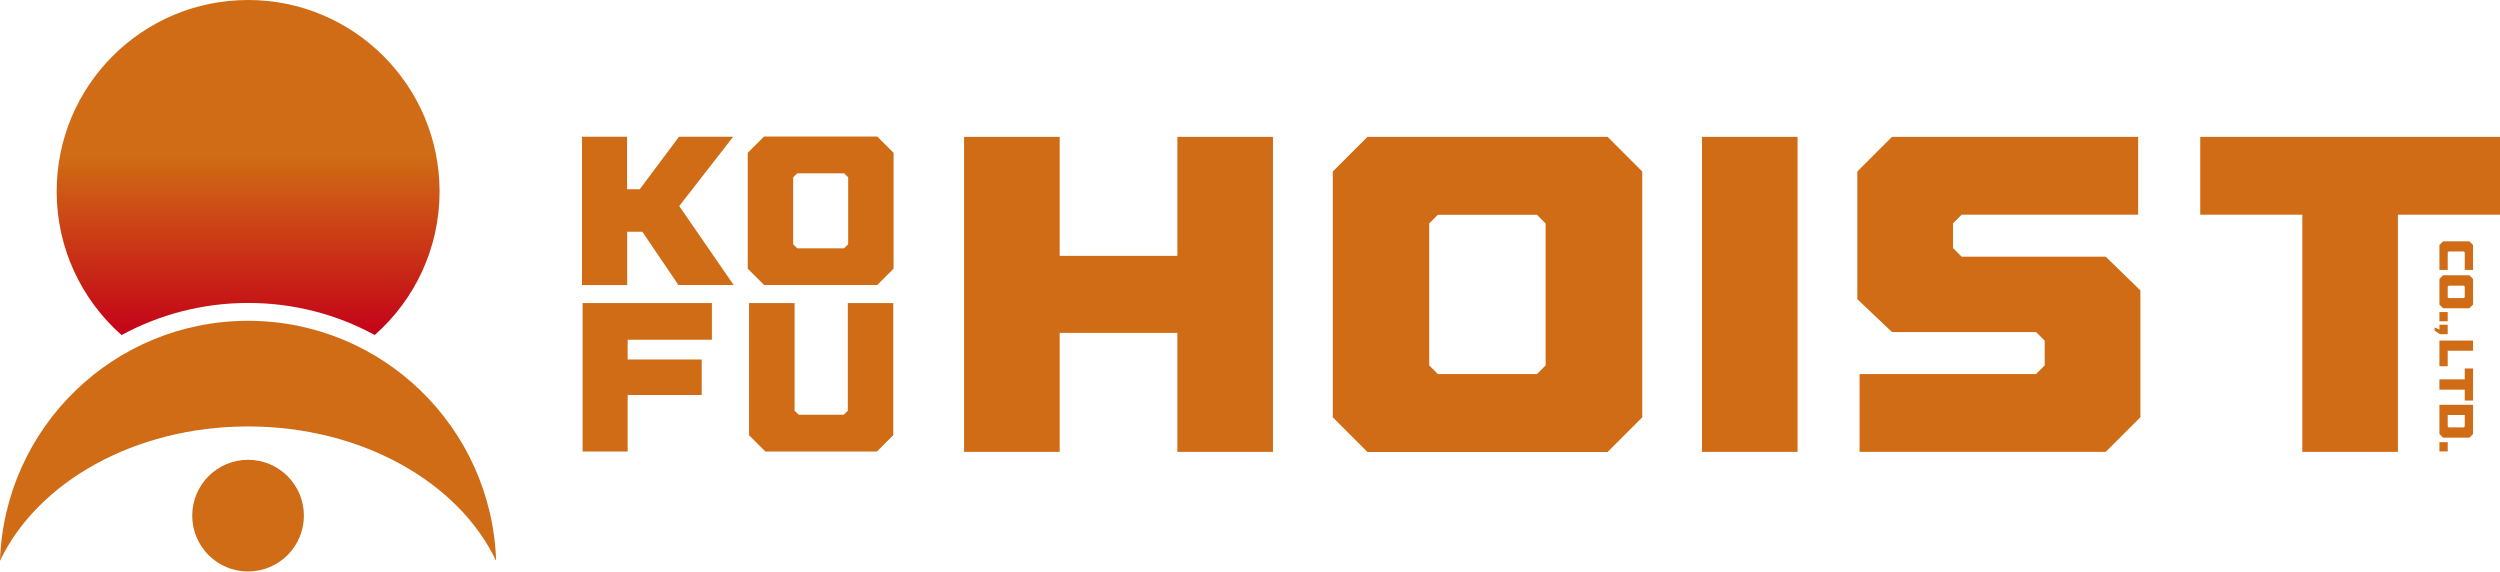
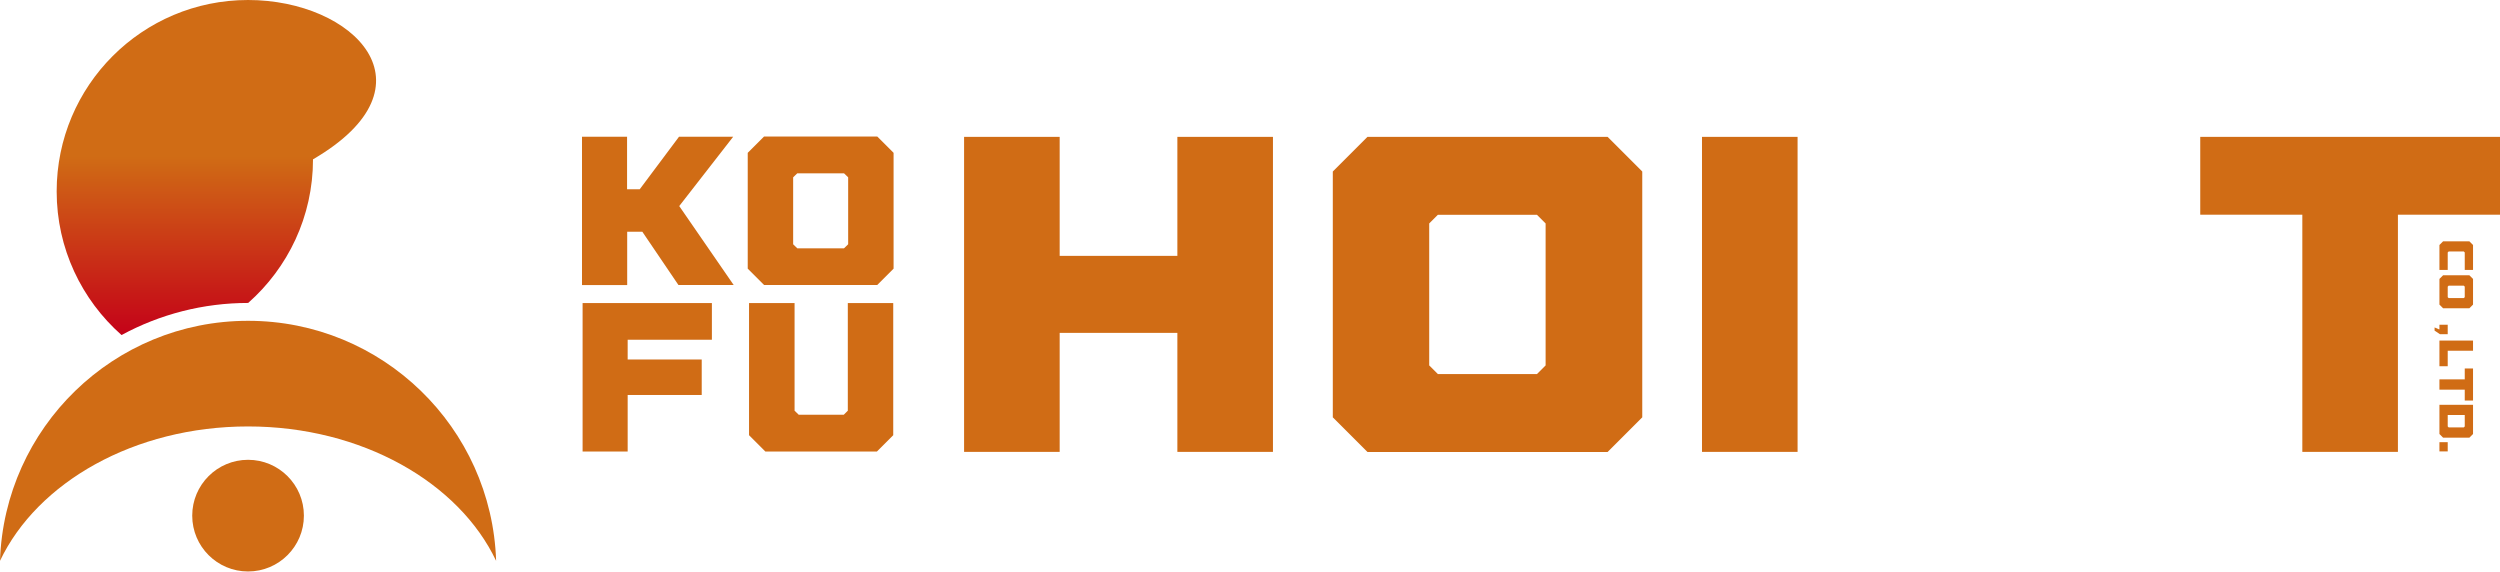
<svg xmlns="http://www.w3.org/2000/svg" id="_レイヤー_2" data-name="レイヤー_2" viewBox="0 0 211.34 48.32">
  <defs>
    <style>
      .cls-1 {
        fill: url(#_名称未設定グラデーション_2);
      }

      .cls-2 {
        fill: #d06c15;
      }
    </style>
    <linearGradient id="_名称未設定グラデーション_2" data-name="名称未設定グラデーション 2" x1="20.97" y1="13.21" x2="20.97" y2="28.58" gradientUnits="userSpaceOnUse">
      <stop offset="0" stop-color="#d06c15" />
      <stop offset="1" stop-color="#c40018" />
    </linearGradient>
  </defs>
  <g id="_デザイン" data-name="デザイン">
    <g>
      <g>
        <g>
          <path class="cls-2" d="M89.58,38.2h-8.08V11.57h8.08v10.06h9.95v-10.06h8.08v26.63h-8.08v-10.06h-9.95v10.06Z" />
          <path class="cls-2" d="M135.9,11.57l2.93,2.93v20.78l-2.93,2.93h-20.3l-2.93-2.93V14.5l2.93-2.93h20.3ZM129.93,18.16h-8.38l-.73.73v12l.73.73h8.38l.73-.73v-12l-.73-.73Z" />
          <path class="cls-2" d="M151.96,38.2h-8.08V11.57h8.08v26.63Z" />
-           <path class="cls-2" d="M172.85,30.89v-2.09l-.73-.73h-12.18l-2.93-2.78v-10.79l2.93-2.93h20.81v6.58h-14.92l-.73.73v2.09l.73.73h12.18l2.93,2.85v10.72l-2.93,2.93h-20.81v-6.58h14.92l.73-.73Z" />
          <path class="cls-2" d="M211.34,11.57v6.58h-8.63v20.05h-8.08v-20.05h-8.63v-6.58h25.35Z" />
          <g>
            <path class="cls-2" d="M206.92,21.34v1.48h-.7v-2.11l.31-.31h2.22l.31.31v2.11h-.7v-1.48l-.08-.08h-1.28l-.08.08Z" />
            <path class="cls-2" d="M208.75,23.27h-2.22l-.31.31v2.17l.31.31h2.22l.31-.31v-2.17l-.31-.31ZM208.36,25.12l-.08.08h-1.28l-.08-.08v-.89l.08-.08h1.28l.08.08v.89Z" />
-             <path class="cls-2" d="M206.92,26.38v.78h-.7v-.78h.7Z" />
            <path class="cls-2" d="M206.92,27.46v.79h-.66l-.45-.3v-.27l.37.16h.04v-.39h.7Z" />
            <path class="cls-2" d="M206.92,29.65v1.31h-.7v-2.17h2.84v.86h-2.14Z" />
            <polygon class="cls-2" points="208.36 31.15 208.36 32.07 206.22 32.07 206.22 32.94 208.36 32.94 208.36 33.86 209.06 33.86 209.06 31.15 208.36 31.15" />
            <path class="cls-2" d="M206.22,34.22v2.47l.31.31h2.22l.31-.31v-2.47h-2.84ZM208.36,36.05l-.08.08h-1.28l-.08-.08v-.97h1.44v.97Z" />
            <path class="cls-2" d="M206.92,37.38v.78h-.7v-.78h.7Z" />
          </g>
        </g>
        <g>
          <path class="cls-2" d="M74.16,11.54l1.38,1.38v9.79l-1.38,1.38h-9.57l-1.38-1.38v-9.79l1.38-1.38h9.57ZM71.35,14.65h-3.95l-.35.34v5.66l.35.34h3.95l.35-.34v-5.66l-.35-.34Z" />
          <path class="cls-2" d="M49.25,38.17v-12.55h10.93v3.1h-7.12v1.67h6.26v3h-6.26v4.78h-3.81Z" />
          <path class="cls-2" d="M67.17,25.62v9.1l.35.34h3.81l.34-.34v-9.1h3.84v11.17l-1.38,1.38h-9.43l-1.38-1.38v-11.17h3.84Z" />
          <path class="cls-2" d="M53.01,24.1h-3.81v-12.54h3.81v4.44h1.07l3.32-4.44h4.58l-4.56,5.86,4.6,6.67h-4.67l-3.05-4.5h-1.28v4.5Z" />
        </g>
      </g>
      <g>
        <circle class="cls-2" cx="20.97" cy="43.59" r="4.72" />
        <g>
-           <path class="cls-1" d="M10.28,28.32c3.25-1.76,6.91-2.71,10.7-2.71s7.45.94,10.7,2.71c3.36-2.97,5.48-7.3,5.48-12.14C37.15,7.24,29.91,0,20.97,0S4.79,7.24,4.79,16.18c0,4.83,2.12,9.17,5.48,12.14Z" />
+           <path class="cls-1" d="M10.28,28.32c3.25-1.76,6.91-2.71,10.7-2.71c3.36-2.97,5.48-7.3,5.48-12.14C37.15,7.24,29.91,0,20.97,0S4.79,7.24,4.79,16.18c0,4.83,2.12,9.17,5.48,12.14Z" />
          <path class="cls-2" d="M20.97,36.05c9.62,0,17.82,4.73,20.97,11.36-.37-11.27-9.61-20.29-20.97-20.29S.37,36.14,0,47.41c3.15-6.63,11.35-11.36,20.97-11.36Z" />
        </g>
      </g>
    </g>
  </g>
</svg>